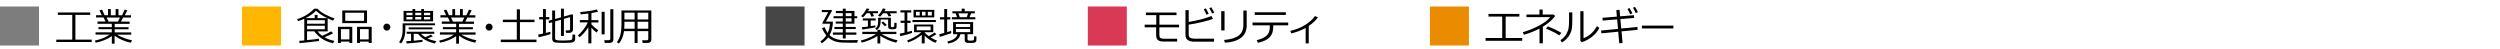
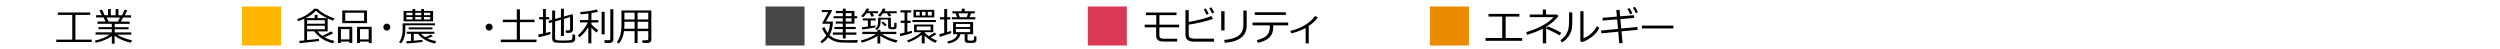
<svg xmlns="http://www.w3.org/2000/svg" version="1.1" x="0px" y="0px" viewBox="0 0 769 15" style="enable-background:new 0 0 769 15;" xml:space="preserve">
  <style type="text/css">
	.st0{fill:#D04A02;}
	.st1{fill:#FFFFFF;}
	.st2{fill:#FFB600;}
	.st3{fill:#E0301E;}
	.st4{fill:#EB8C00;}
	.st5{fill:#DB536A;}
	.st6{fill:#7D7D7D;}
	.st7{fill:#464646;}
	.st8{fill:#2D2D2D;}
	.st9{fill:#DEDEDE;}
	.st10{enable-background:new    ;}
	.st11{fill:#D93954;}
	.st12{fill:#FD6412;}
	.st13{fill:#003DAB;}
	.st14{fill:#DEB8FF;}
	.st15{fill:#4EB523;}
	.st16{fill:#9013FE;}
	.st17{fill:#714300;}
	.st18{fill:#0089EB;}
</style>
  <g id="template">
</g>
  <g id="object">
-     <rect y="2" class="st6" width="12" height="12" />
    <g class="st10">
      <path d="M17.32,12.92v-0.73h4.91V4.58h-4.44V3.84h9.96v0.74h-4.56v7.61h5.03v0.73H17.32z" />
      <path d="M29.42,13.13l-0.23-0.64c1.91-0.42,3.41-1.03,4.51-1.85h-4.3v-0.7h4.99V8.99h-4.09V8.34h4.09V7.33h-4.41v-0.7h2.48    l-0.6-1.25h-2.31v-0.7h1.75l-0.71-1.49l0.81-0.22l0.77,1.71h1.05V2.78h0.86v1.91h1.49V2.78h0.87v1.91h1.11l0.79-1.73l0.83,0.22    l-0.79,1.52h1.92v0.7h-2.44l-0.67,1.25h2.68v0.7h-4.58v1.01h4.26v0.65h-4.26v0.95h5.08v0.7h-4.36c0.55,0.35,1.26,0.69,2.14,1.02    s1.7,0.57,2.46,0.7l-0.38,0.76c-1.97-0.43-3.62-1.15-4.97-2.16v2.45h-0.86v-2.33c-0.56,0.43-1.31,0.84-2.26,1.23    S30.29,12.98,29.42,13.13z M32.8,5.39l0.59,1.25h2.91l0.6-1.25H32.8z" />
    </g>
    <rect x="74.44" y="2" class="st2" width="12" height="12" />
    <g class="st10">
      <path d="M92.17,13.28l-0.13-0.72c0.39-0.02,0.92-0.06,1.56-0.12V5.78c-0.65,0.3-1.29,0.54-1.9,0.72l-0.32-0.63    c1.04-0.28,2.04-0.74,3.03-1.37s1.72-1.24,2.2-1.82h1.05c0.5,0.59,1.29,1.17,2.35,1.74s2.03,0.98,2.89,1.21l-0.45,0.71    c-0.55-0.19-1.1-0.42-1.66-0.69v4.01h-3.11c0.41,0.52,0.89,0.97,1.42,1.35c0.98-0.39,1.89-0.84,2.74-1.37l0.62,0.6    c-0.71,0.4-1.6,0.81-2.65,1.22c0.83,0.48,1.84,0.86,3.04,1.12l-0.42,0.73c-1.39-0.34-2.54-0.82-3.45-1.45s-1.68-1.37-2.3-2.22    h-2.23v2.69c1.88-0.18,3.11-0.31,3.67-0.42v0.71c-0.36,0.06-1.25,0.17-2.69,0.32S92.92,13.23,92.17,13.28z M94.03,5.57h2.77V4.58    h0.88v0.99h2.94c-1.5-0.73-2.63-1.5-3.42-2.29C96.46,4.11,95.4,4.87,94.03,5.57z M94.46,7.3h5.45V6.22h-5.45V7.3z M99.91,7.92    h-5.45v1.09h5.45V7.92z" />
      <path d="M107.46,12.8h-2.6v0.43h-0.91V8.25h4.41v4.98h-0.9V12.8z M104.87,12.11h2.6V8.96h-2.6V12.11z M105.28,7.11v-3.9h7.62v3.9    H105.28z M111.99,3.92h-5.79v2.5h5.79V3.92z M113.41,12.8h-2.68v0.43h-0.9V8.25h4.5v4.98h-0.91V12.8z M110.73,12.11h2.68V8.96    h-2.68V12.11z" />
      <path d="M117.91,8.34c0-0.3,0.11-0.55,0.32-0.76s0.46-0.32,0.76-0.32s0.55,0.11,0.76,0.32s0.32,0.46,0.32,0.76    s-0.11,0.55-0.32,0.76s-0.46,0.32-0.76,0.32s-0.55-0.11-0.76-0.32S117.91,8.64,117.91,8.34z" />
      <path d="M124.68,7.78v1.08c0,0.77-0.04,1.37-0.12,1.81s-0.22,0.91-0.42,1.4s-0.45,0.93-0.77,1.29l-0.61-0.39    c0.25-0.31,0.46-0.7,0.64-1.17s0.3-0.91,0.36-1.33s0.09-0.94,0.09-1.55V7.17h9.97v0.6H124.68z M126.88,3.36V2.77h0.84v0.59h1.86    V2.77h0.83v0.59h2.81v3.21h-9.08V3.36H126.88z M125.08,13.38l-0.12-0.69c0.28-0.02,0.77-0.05,1.48-0.11V10.4h-1.35V9.77h8.5v0.63    h-4.07c0.35,0.38,0.77,0.72,1.26,1.03c0.74-0.29,1.34-0.54,1.8-0.78l0.54,0.54c-0.4,0.18-0.95,0.39-1.63,0.63    c0.79,0.38,1.69,0.66,2.71,0.86l-0.43,0.69c-1.04-0.2-2.04-0.56-3-1.1s-1.68-1.16-2.17-1.86h-1.34v2.12    c1.17-0.11,2.06-0.2,2.69-0.28v0.65C128.87,13.06,127.24,13.22,125.08,13.38z M125.02,4.67h1.86V3.92h-1.86V4.67z M126.88,5.22    h-1.86v0.77h1.86V5.22z M125.7,9.02v-0.6h7.32v0.6H125.7z M127.73,4.67h1.86V3.92h-1.86V4.67z M129.58,5.22h-1.86v0.77h1.86V5.22z     M130.42,4.67h1.91V3.92h-1.91V4.67z M132.33,5.22h-1.91v0.77h1.91V5.22z" />
-       <path d="M135.34,13.13l-0.23-0.64c1.91-0.42,3.41-1.03,4.51-1.85h-4.3v-0.7h4.99V8.99h-4.09V8.34h4.09V7.33h-4.41v-0.7h2.48    l-0.6-1.25h-2.31v-0.7h1.75l-0.71-1.49l0.81-0.22l0.77,1.71h1.05V2.78H140v1.91h1.49V2.78h0.87v1.91h1.11l0.79-1.73l0.83,0.22    l-0.79,1.52h1.92v0.7h-2.44l-0.67,1.25h2.68v0.7h-4.58v1.01h4.26v0.65h-4.26v0.95h5.08v0.7h-4.36c0.55,0.35,1.26,0.69,2.14,1.02    s1.7,0.57,2.46,0.7l-0.38,0.76c-1.97-0.43-3.62-1.15-4.97-2.16v2.45h-0.86v-2.33c-0.56,0.43-1.31,0.84-2.26,1.23    S136.22,12.98,135.34,13.13z M138.72,5.39l0.59,1.25h2.91l0.6-1.25H138.72z" />
      <path d="M149.37,8.34c0-0.3,0.11-0.55,0.32-0.76s0.46-0.32,0.76-0.32s0.55,0.11,0.76,0.32s0.32,0.46,0.32,0.76    s-0.11,0.55-0.32,0.76s-0.46,0.32-0.76,0.32s-0.55-0.11-0.76-0.32S149.37,8.64,149.37,8.34z" />
      <path d="M154.04,12.96v-0.77h4.93V6.81h-4.29V6.05h4.29V2.88h0.96v3.17h4.48v0.76h-4.48v5.37h5.09v0.77H154.04z" />
      <path d="M165.71,11.44l-0.19-0.81c0.46-0.08,0.97-0.18,1.51-0.3V5.97h-1.18V5.25h1.18V2.77h0.88v2.47h1.05v0.72h-1.05v4.17    c0.61-0.14,1.07-0.26,1.38-0.36l0.06,0.7C168.64,10.76,167.42,11.08,165.71,11.44z M169.86,6.84l-0.97,0.28l-0.16-0.73l1.12-0.31    V3.24h0.9v2.6l1.8-0.5V2.67h0.91v2.41l2.53-0.7l0.26,0.19v4.47c0,0.32-0.1,0.58-0.31,0.78s-0.49,0.3-0.84,0.3h-1l-0.12-0.77h0.83    c0.37,0,0.55-0.16,0.55-0.49V5.26l-1.9,0.55v5.25h-0.91V6.07l-1.8,0.52v5.14c0,0.29,0.13,0.49,0.38,0.59s0.93,0.15,2.03,0.15    c0.49,0,1-0.02,1.53-0.05s0.84-0.07,0.96-0.1s0.2-0.1,0.27-0.19s0.11-0.27,0.14-0.55s0.05-0.61,0.05-1l0.81,0.08v1.44    c0,0.18-0.05,0.35-0.16,0.49s-0.25,0.26-0.43,0.35s-0.37,0.14-0.57,0.16s-0.54,0.04-1.03,0.06s-0.97,0.03-1.47,0.03    c-0.27,0-0.69-0.01-1.24-0.03s-0.97-0.05-1.25-0.09s-0.5-0.17-0.67-0.37s-0.25-0.45-0.25-0.74V6.84z" />
      <path d="M178.26,11.46l-0.49-0.55c0.53-0.44,1.1-1.07,1.73-1.88s1.06-1.52,1.31-2.13h-2.44V6.18h2.61V4.16    c-0.83,0.12-1.62,0.21-2.35,0.28l-0.16-0.73c0.82-0.06,1.74-0.17,2.77-0.32s1.8-0.32,2.32-0.49l0.39,0.69    c-0.48,0.15-1.16,0.29-2.03,0.44v2.17h2.15V6.9h-2.15v0.57l0.01,0.01c0.18,0.24,0.5,0.56,0.96,0.94s0.83,0.68,1.12,0.88    l-0.52,0.71c-0.55-0.41-1.08-0.91-1.58-1.48v4.8h-0.94V8.39C180.07,9.75,179.17,10.77,178.26,11.46z M185.06,10.57V3.64h0.93v6.93    H185.06z M187.5,13.21h-1.48l-0.15-0.84h1.32c0.36,0,0.54-0.15,0.54-0.46V2.83h0.94v9.42c0,0.29-0.11,0.52-0.34,0.69    S187.83,13.21,187.5,13.21z" />
      <path d="M199.41,9.58h-3.29v3.65h-0.91V9.58h-3.26c-0.2,1.5-0.72,2.78-1.57,3.82l-0.63-0.43c0.52-0.7,0.88-1.47,1.09-2.3    s0.32-1.77,0.32-2.83V3.22h9.19v9.12c0,0.23-0.11,0.44-0.33,0.61s-0.46,0.26-0.74,0.26h-1.61l-0.13-0.83h1.32    c0.37,0,0.55-0.15,0.55-0.46V9.58z M192.01,8.84h3.2V6.69h-3.14v0.98C192.07,7.78,192.05,8.17,192.01,8.84z M195.21,3.9h-3.14    v2.08h3.14V3.9z M199.41,5.98V3.9h-3.29v2.08H199.41z M196.12,8.84h3.29V6.69h-3.29V8.84z" />
    </g>
    <rect x="235.48" y="2" class="st7" width="12" height="12" />
    <g class="st10">
      <path d="M252.76,13.31l-0.4-0.56c0.72-0.51,1.33-1.13,1.81-1.88c-0.54-0.64-0.97-1.37-1.31-2.19l0.76-0.35    c0.24,0.65,0.56,1.25,0.97,1.8c0.43-0.87,0.66-1.81,0.7-2.83h-2.23l-0.11-0.21l1.8-3.35h-1.96V3.08h3.01l0.15,0.19l-1.9,3.38h2.15    c-0.02,1.59-0.36,2.98-1.03,4.16c1.05,1.01,2.52,1.52,4.42,1.54l1.28,0.01c1.05,0,2.06-0.01,3.03-0.04l-0.23,0.82l-1.76,0.01    c-0.96,0-1.92-0.02-2.88-0.06s-1.79-0.2-2.48-0.48s-1.29-0.65-1.8-1.13C254.21,12.21,253.55,12.82,252.76,13.31z M256.2,10.68    v-0.7h3.04V8.94h-2.57V8.29h2.57V7.27h-2.17V6.63h2.17V5.62h-2.84V4.98h2.84V4.03h-2.12V3.37h2.12v-0.7h0.91v0.7h2.68v1.61h0.84    v0.64h-0.84v1.65h-2.68v1.02h3.08v0.65h-3.08v1.04h3.27v0.7h-3.27v1.15h-0.91v-1.15H256.2z M260.15,4.03v0.94h1.79V4.03H260.15z     M260.15,5.62v1.01h1.79V5.62H260.15z" />
      <path d="M265.07,13.11l-0.28-0.65c0.91-0.22,1.79-0.52,2.63-0.89s1.52-0.74,2.05-1.1h-4.22V9.79h4.65V9.19h0.92v0.59h4.9v0.69    h-4.5c0.66,0.43,1.44,0.82,2.32,1.17s1.74,0.6,2.56,0.76l-0.44,0.72c-0.84-0.18-1.7-0.46-2.59-0.86s-1.66-0.81-2.3-1.25v2.36    h-0.87v-2.3c-0.56,0.39-1.35,0.8-2.37,1.22S265.71,12.99,265.07,13.11z M266.58,4.07c-0.42,0.59-0.8,1.01-1.12,1.27l-0.6-0.4    c0.78-0.75,1.35-1.54,1.71-2.36l0.84,0.16c-0.12,0.24-0.26,0.48-0.4,0.7h3.06v0.63h-1.64l0.43,0.88l-0.82,0.19l-0.47-1.08H266.58z     M265.26,9.09l-0.17-0.71c0.55-0.05,1.17-0.12,1.88-0.21V6.29h-1.57V5.66h3.96v0.63h-1.53v1.75c0.48-0.07,0.95-0.15,1.42-0.23    l0.05,0.6C268.92,8.52,267.58,8.74,265.26,9.09z M273.19,6h-2.31v0.59c0,0.64-0.09,1.17-0.27,1.57s-0.48,0.77-0.89,1.09l-0.5-0.43    c0.32-0.25,0.54-0.54,0.68-0.86s0.2-0.71,0.2-1.19V5.45h3.93v2.58c0,0.23,0.17,0.35,0.51,0.35c0.04,0,0.1-0.01,0.2-0.03    s0.17-0.06,0.22-0.11s0.08-0.11,0.09-0.17s0.02-0.22,0.04-0.47s0.03-0.46,0.03-0.63l0.67,0.1v1.2c0,0.23-0.08,0.41-0.24,0.55    s-0.53,0.2-1.1,0.2c-0.32,0-0.55-0.02-0.7-0.07s-0.28-0.13-0.39-0.25s-0.17-0.26-0.17-0.43V6z M271.64,4.07    c-0.27,0.37-0.58,0.73-0.92,1.08l-0.63-0.38c0.61-0.63,1.1-1.36,1.49-2.19l0.84,0.18c-0.1,0.23-0.22,0.46-0.36,0.69h3.76v0.63    h-2.1l0.45,0.82l-0.83,0.17l-0.5-0.99H271.64z M272.2,8.06c-0.24-0.27-0.61-0.64-1.1-1.09l0.56-0.35    c0.39,0.34,0.77,0.69,1.14,1.06L272.2,8.06z" />
      <path d="M276.9,11.14l-0.13-0.79c0.45-0.09,0.93-0.19,1.46-0.31V7.04h-1.2V6.35h1.2V3.84h-1.26V3.16h3.32v0.69h-1.2v2.51h1v0.69    h-1v2.79c0.62-0.16,1.09-0.28,1.41-0.37l0.06,0.66C279.76,10.43,278.55,10.77,276.9,11.14z M279.33,13.05l-0.3-0.6    c0.68-0.23,1.45-0.59,2.31-1.08s1.55-0.98,2.07-1.46h-2.24V7.55h5.91V9.9h-2.65v0.13c0.36,0.38,0.78,0.75,1.25,1.09    c0.84-0.45,1.44-0.82,1.8-1.12l0.56,0.55c-0.7,0.42-1.28,0.74-1.75,0.98c0.62,0.39,1.27,0.71,1.96,0.98l-0.52,0.66    c-1.23-0.49-2.33-1.22-3.3-2.19v2.37h-0.9v-2.64C282.3,11.73,280.9,12.51,279.33,13.05z M280.67,6.79V6.15h7.21v0.64H280.67z     M281,5.35V3.04h6.39v2.31H281z M282.9,4.79V3.63h-1.14v1.15H282.9z M286.27,8.15h-4.29V9.3h4.29V8.15z M283.59,3.63v1.15h1.09    V3.63H283.59z M286.62,3.63h-1.22v1.15h1.22V3.63z" />
      <path d="M289.1,11.35l-0.19-0.82c0.39-0.09,0.9-0.22,1.53-0.4V5.99h-1.32V5.3h1.32V2.78h0.9V5.3h0.98v0.69h-0.98v3.88l1.21-0.36    l0.05,0.71C292.29,10.35,291.12,10.72,289.1,11.35z M295.42,10.52c-0.32,1.51-1.57,2.47-3.77,2.88l-0.26-0.63    c1.05-0.25,1.81-0.56,2.26-0.94s0.74-0.81,0.86-1.31h-1.34V6.79h6.16v3.73h-1.72v1.52c0,0.12,0.03,0.21,0.09,0.28    s0.14,0.12,0.24,0.14s0.31,0.04,0.63,0.04s0.53-0.01,0.61-0.04s0.17-0.06,0.26-0.11s0.15-0.19,0.17-0.42s0.03-0.5,0.03-0.79    l0.7,0.09v1.18c0,0.23-0.1,0.43-0.3,0.58s-0.69,0.23-1.46,0.23c-0.38,0-0.71-0.01-1-0.04s-0.5-0.11-0.64-0.25s-0.2-0.35-0.2-0.62    v-1.79H295.42z M294.39,5.3l-0.46-1.2h-0.97V3.47h2.85v-0.8h0.93v0.8h3.11V4.1h-1.12l-0.51,1.2h1.8v0.65h-7.22V5.3H294.39z     M294.03,8.33h4.39V7.37h-4.39V8.33z M298.43,8.91h-4.39v0.98h4.39V8.91z M294.8,4.1l0.43,1.2h2.13l0.43-1.2H294.8z" />
    </g>
    <rect x="334.61" y="2" class="st11" width="12" height="12" />
    <g class="st10">
      <path d="M362.7,8.4h-6.08v2.29c0,0.51,0.11,0.84,0.32,0.99s0.55,0.23,1.01,0.23h4.14v0.87h-4.19c-0.4,0-0.74-0.04-1.03-0.12    s-0.53-0.2-0.72-0.36s-0.32-0.36-0.4-0.59s-0.12-0.6-0.12-1.1V8.4h-3.53V7.59h3.57V4.65h-3.18v-0.8h9.41v0.8h-5.26v2.94h6.05V8.4z    " />
      <path d="M373.44,12.82h-6.02c-0.45,0-0.84-0.04-1.18-0.12s-0.63-0.2-0.86-0.36s-0.41-0.37-0.54-0.63s-0.19-0.68-0.19-1.27V3.11h1    v3.65c3.3-0.61,5.62-1.23,6.97-1.86l0.49,0.89c-0.65,0.29-1.77,0.62-3.35,0.99s-2.95,0.64-4.12,0.79v2.77    c0,0.43,0.05,0.74,0.14,0.95s0.3,0.36,0.62,0.46s0.75,0.15,1.28,0.15h5.76V12.82z M371.79,4.23l-0.67,0.3    c-0.29-0.65-0.57-1.2-0.85-1.65l0.64-0.29C371.24,3.11,371.53,3.65,371.79,4.23z M373.5,3.87l-0.67,0.28    c-0.26-0.61-0.54-1.15-0.84-1.62l0.61-0.29C372.92,2.74,373.22,3.28,373.5,3.87z" />
      <path d="M376.67,9.36h-1.02V3.45h1.02V9.36z M383.48,7.92c0,0.92-0.22,1.75-0.65,2.5s-1.15,1.36-2.15,1.84s-2.3,0.77-3.91,0.87    l-0.23-0.85c2.06-0.16,3.56-0.62,4.51-1.37s1.41-1.82,1.41-3.22V3.25h1.02V7.92z" />
      <path d="M391.64,8.19c0,0.98-0.16,1.79-0.49,2.41s-0.84,1.15-1.54,1.58s-1.6,0.76-2.7,0.98l-0.32-0.83    c1.23-0.26,2.2-0.69,2.92-1.3s1.08-1.48,1.08-2.63V7.79h-5.31V6.94h10.97v0.86h-4.61V8.19z M395.53,4.59h-9.56V3.77h9.56V4.59z" />
      <path d="M402.58,13.35h-0.96V8.61c-1.41,0.75-2.89,1.3-4.42,1.66l-0.3-0.76c1.83-0.45,3.39-1.08,4.68-1.91s2.25-1.71,2.89-2.65    l0.93,0.35c-0.45,0.65-0.93,1.19-1.43,1.61s-0.96,0.78-1.4,1.07V13.35z" />
    </g>
    <rect x="439.84" y="2" class="st4" width="12" height="12" />
    <g class="st10">
      <path d="M468.22,12.55h-11.26v-0.86h5.12V5.1h-4.22V4.28h9.5V5.1h-4.22v6.59h5.09V12.55z" />
-       <path d="M474.57,13.33h-1.02V8.8c-1.32,0.71-2.92,1.34-4.8,1.9l-0.34-0.8c1.82-0.53,3.5-1.21,5.04-2.04s2.67-1.7,3.41-2.59h-7.33    V4.48h4V2.93h1v1.55h3.37l0.46,0.44c-0.82,1.15-2.08,2.25-3.78,3.31V13.33z M480.28,10.11l-0.64,0.76    c-0.93-0.62-2.29-1.32-4.08-2.09l0.54-0.67C477.7,8.72,479.09,9.39,480.28,10.11z" />
+       <path d="M474.57,13.33V8.8c-1.32,0.71-2.92,1.34-4.8,1.9l-0.34-0.8c1.82-0.53,3.5-1.21,5.04-2.04s2.67-1.7,3.41-2.59h-7.33    V4.48h4V2.93h1v1.55h3.37l0.46,0.44c-0.82,1.15-2.08,2.25-3.78,3.31V13.33z M480.28,10.11l-0.64,0.76    c-0.93-0.62-2.29-1.32-4.08-2.09l0.54-0.67C477.7,8.72,479.09,9.39,480.28,10.11z" />
      <path d="M483.63,6.49c0,0.92-0.04,1.67-0.12,2.25s-0.27,1.15-0.56,1.71s-0.66,1.07-1.1,1.53s-0.92,0.82-1.42,1.09l-0.43-0.74    c0.49-0.3,0.94-0.7,1.35-1.19s0.73-1.07,0.96-1.75s0.33-1.7,0.33-3.09V3.82h1V6.49z M491.96,8.57c-0.5,1.07-1.27,2-2.32,2.79    s-2.08,1.33-3.1,1.61l-0.43-0.4V3.45h0.98v8.27c0.64-0.19,1.34-0.59,2.1-1.19s1.43-1.43,2.02-2.47L491.96,8.57z" />
      <path d="M503.75,9.17l-4.97,0.48l0.33,3.58l-1.03,0.09l-0.32-3.57l-5.19,0.5l-0.09-0.86l5.21-0.5l-0.26-2.93l-4.45,0.36    l-0.05-0.85l4.42-0.36l-0.18-1.99l1-0.12l0.18,2.02l4.25-0.35l0.08,0.84l-4.25,0.35l0.26,2.91l4.96-0.49L503.75,9.17z M502.12,4.1    l-0.67,0.3c-0.28-0.64-0.56-1.18-0.85-1.64l0.63-0.29C501.58,3.01,501.87,3.55,502.12,4.1z M503.82,3.74l-0.67,0.28    c-0.27-0.62-0.54-1.16-0.84-1.62l0.61-0.29C503.24,2.59,503.54,3.14,503.82,3.74z" />
      <path d="M514.74,8.75h-9.69V7.88h9.69V8.75z" />
    </g>
  </g>
</svg>